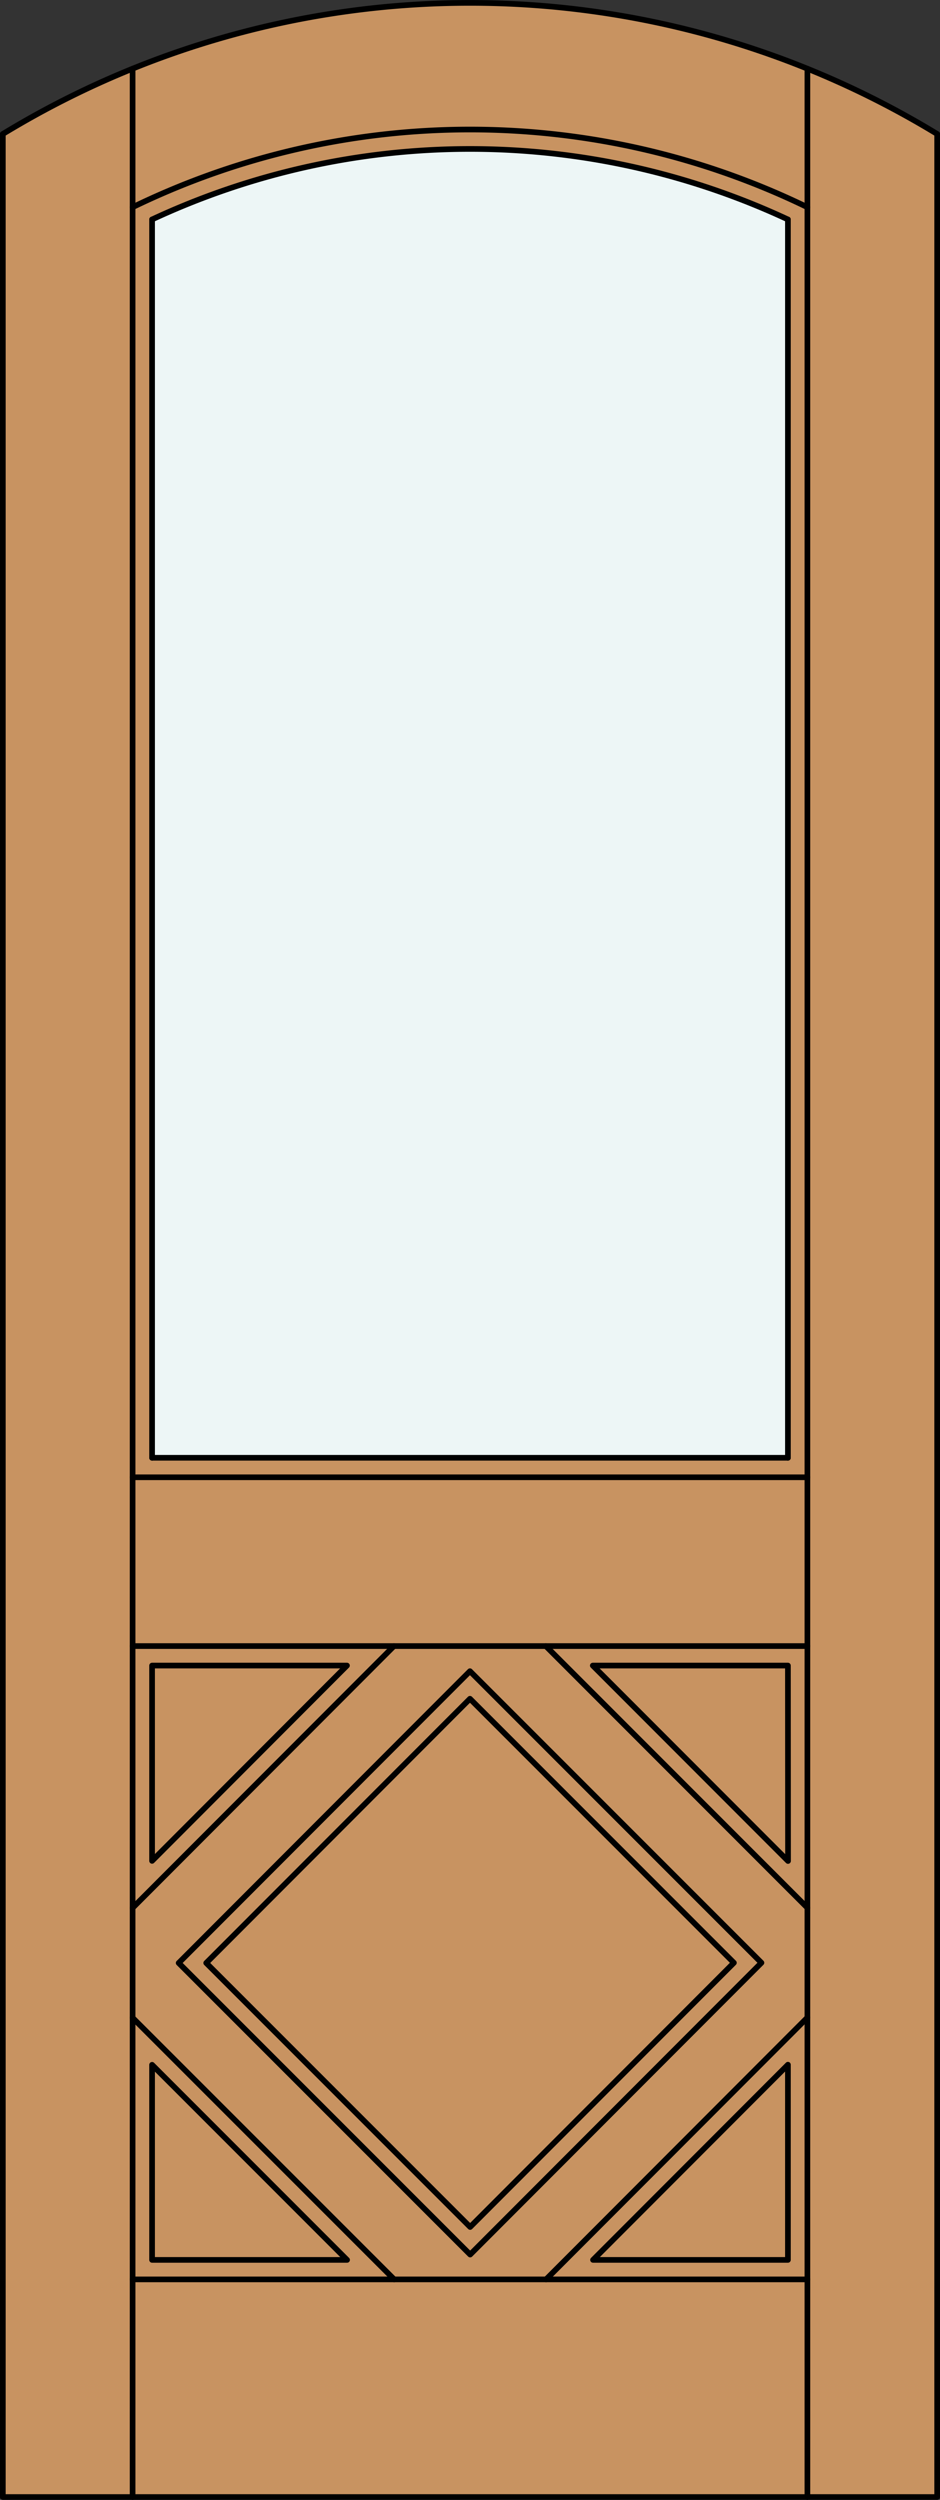
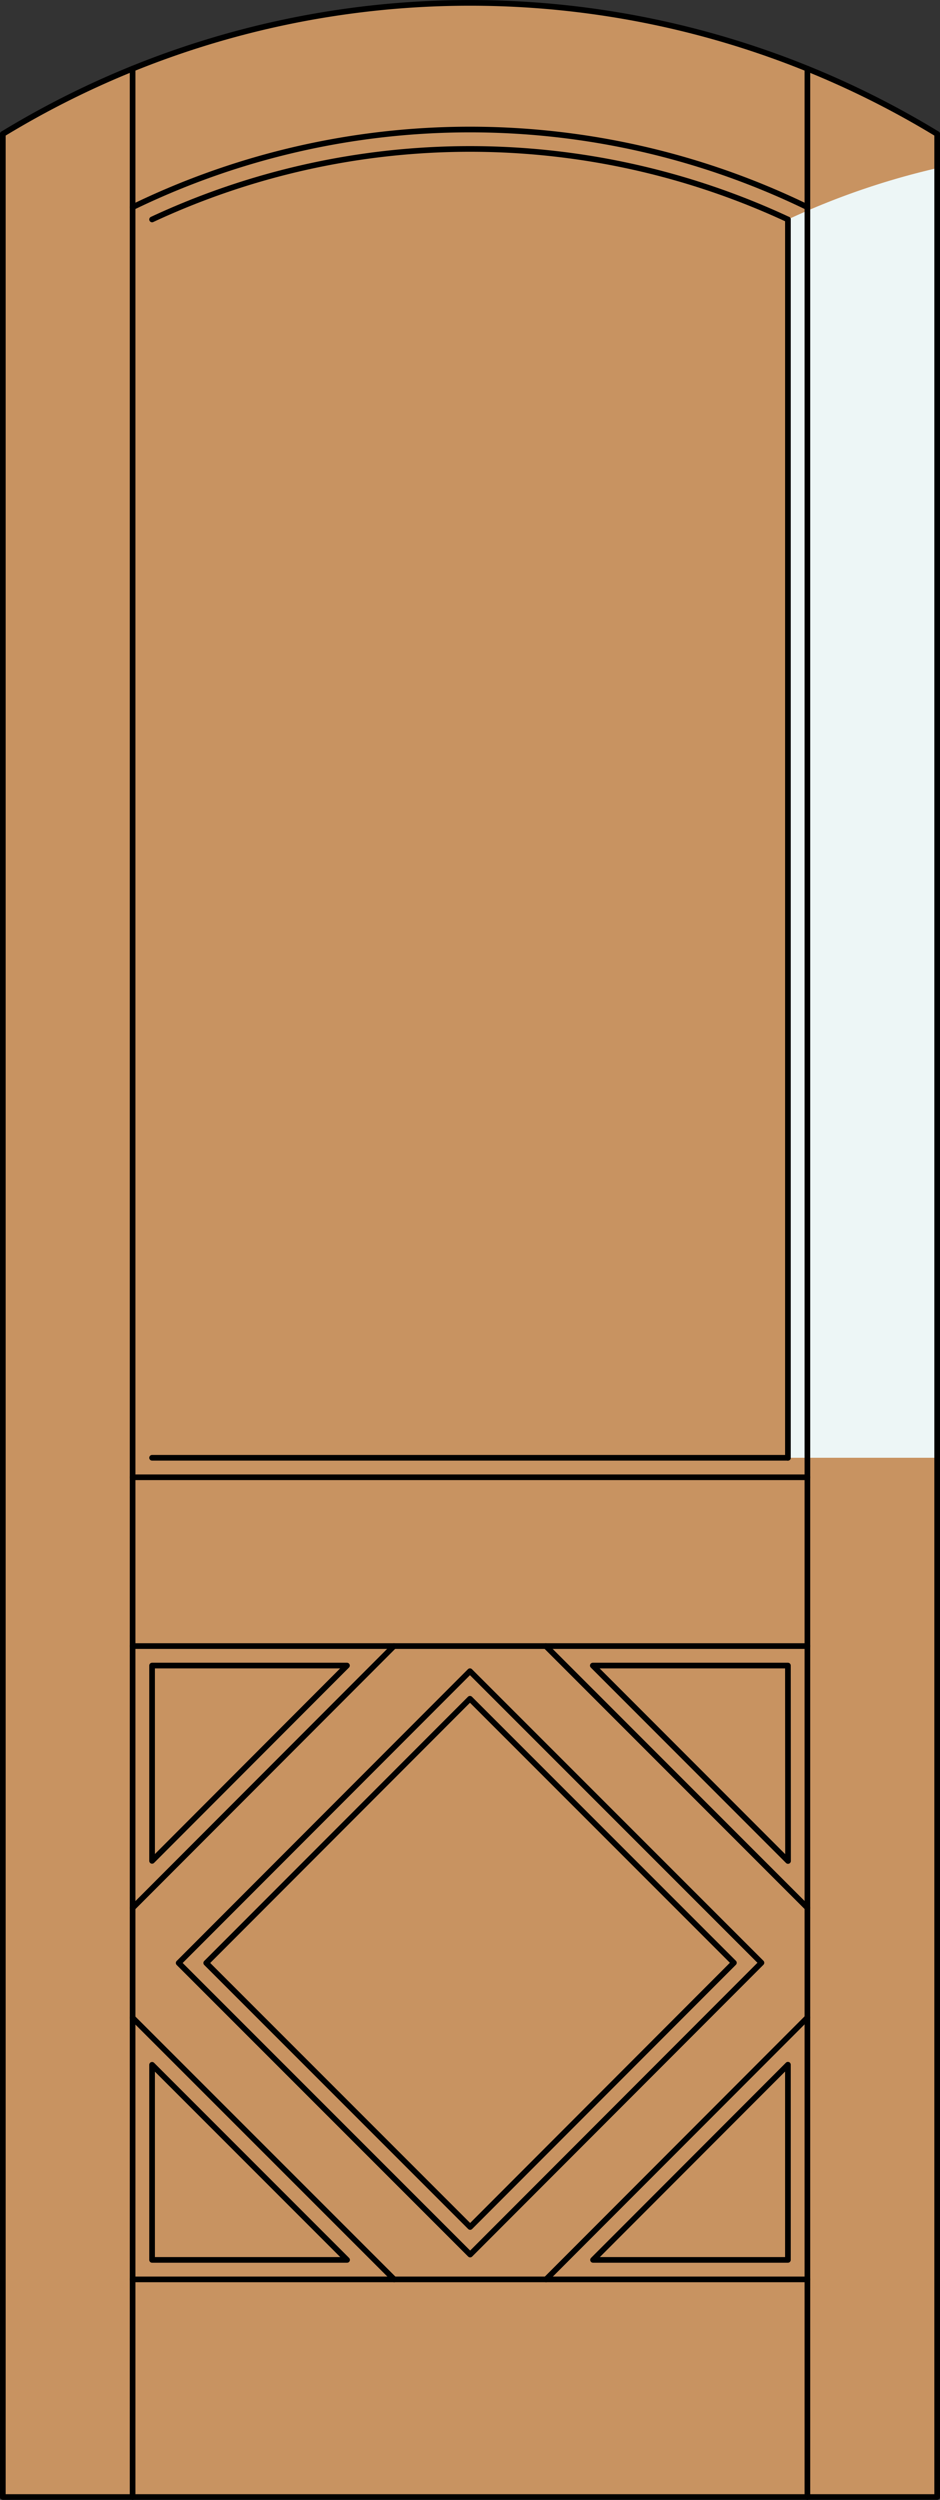
<svg xmlns="http://www.w3.org/2000/svg" viewBox="0 0 83.01 220.53">
  <rect x="0" y="0" width="83.01" height="220.53" fill="#333333" stroke="none" />
  <defs>
    <style>.cls-1{fill:#c89361;}.cls-2{fill:#edf6f6;}.cls-3{fill:none;stroke:#000;stroke-linecap:round;stroke-linejoin:round;stroke-width:0.5px;}</style>
  </defs>
  <title>FA-0101-D056-A</title>
  <path class="cls-1" d="M0.25,11.82a79.36,79.36,0,0,1,82.51,0V220.28H0.25V11.82Z" />
-   <path class="cls-2" d="M69.58,128.6H13.43V19.36a66.47,66.47,0,0,1,56.15,0V128.6Z" />
+   <path class="cls-2" d="M69.58,128.6V19.36a66.47,66.47,0,0,1,56.15,0V128.6Z" />
  <polyline class="cls-3" points="0.25 11.82 0.25 220.28 82.76 220.28 82.76 11.82" />
  <path class="cls-3" d="M82.76,11.82a79.36,79.36,0,0,0-82.51,0" />
  <path class="cls-3" d="M69.58,19.36a66.47,66.47,0,0,0-56.15,0" />
  <path class="cls-3" d="M71.3,18.28a68.19,68.19,0,0,0-59.59,0" />
-   <line class="cls-3" x1="13.43" y1="128.6" x2="13.43" y2="19.36" />
  <line class="cls-3" x1="11.71" y1="220.28" x2="11.71" y2="6.06" />
  <line class="cls-3" x1="69.58" y1="128.6" x2="69.58" y2="19.36" />
  <line class="cls-3" x1="71.3" y1="220.28" x2="71.3" y2="6.06" />
  <line class="cls-3" x1="71.3" y1="201.08" x2="11.71" y2="201.08" />
  <line class="cls-3" x1="69.58" y1="128.6" x2="13.43" y2="128.6" />
  <line class="cls-3" x1="71.3" y1="130.32" x2="11.71" y2="130.32" />
  <polyline class="cls-3" points="69.58 199.36 69.58 182.14 52.37 199.36 69.58 199.36" />
  <line class="cls-3" x1="71.3" y1="177.98" x2="48.22" y2="201.08" />
  <polygon class="cls-3" points="30.64 146.93 13.43 164.16 13.43 146.93 30.64 146.93" />
  <polyline class="cls-3" points="69.59 164.17 52.35 146.93 69.58 146.93 69.59 164.17" />
  <line class="cls-3" x1="11.71" y1="145.21" x2="71.3" y2="145.21" />
  <polyline class="cls-3" points="30.65 199.36 13.43 182.15 13.43 199.36 30.65 199.36" />
  <line class="cls-3" x1="34.81" y1="201.08" x2="11.71" y2="178" />
  <line class="cls-3" x1="11.71" y1="168.31" x2="34.79" y2="145.21" />
  <line class="cls-3" x1="48.2" y1="145.21" x2="71.3" y2="168.3" />
  <rect class="cls-3" x="25.03" y="156.68" width="32.95" height="32.95" transform="translate(-110.31 80.12) rotate(-45.02)" />
  <rect class="cls-3" x="23.31" y="154.96" width="36.39" height="36.39" transform="translate(-110.31 80.12) rotate(-45.02)" />
</svg>